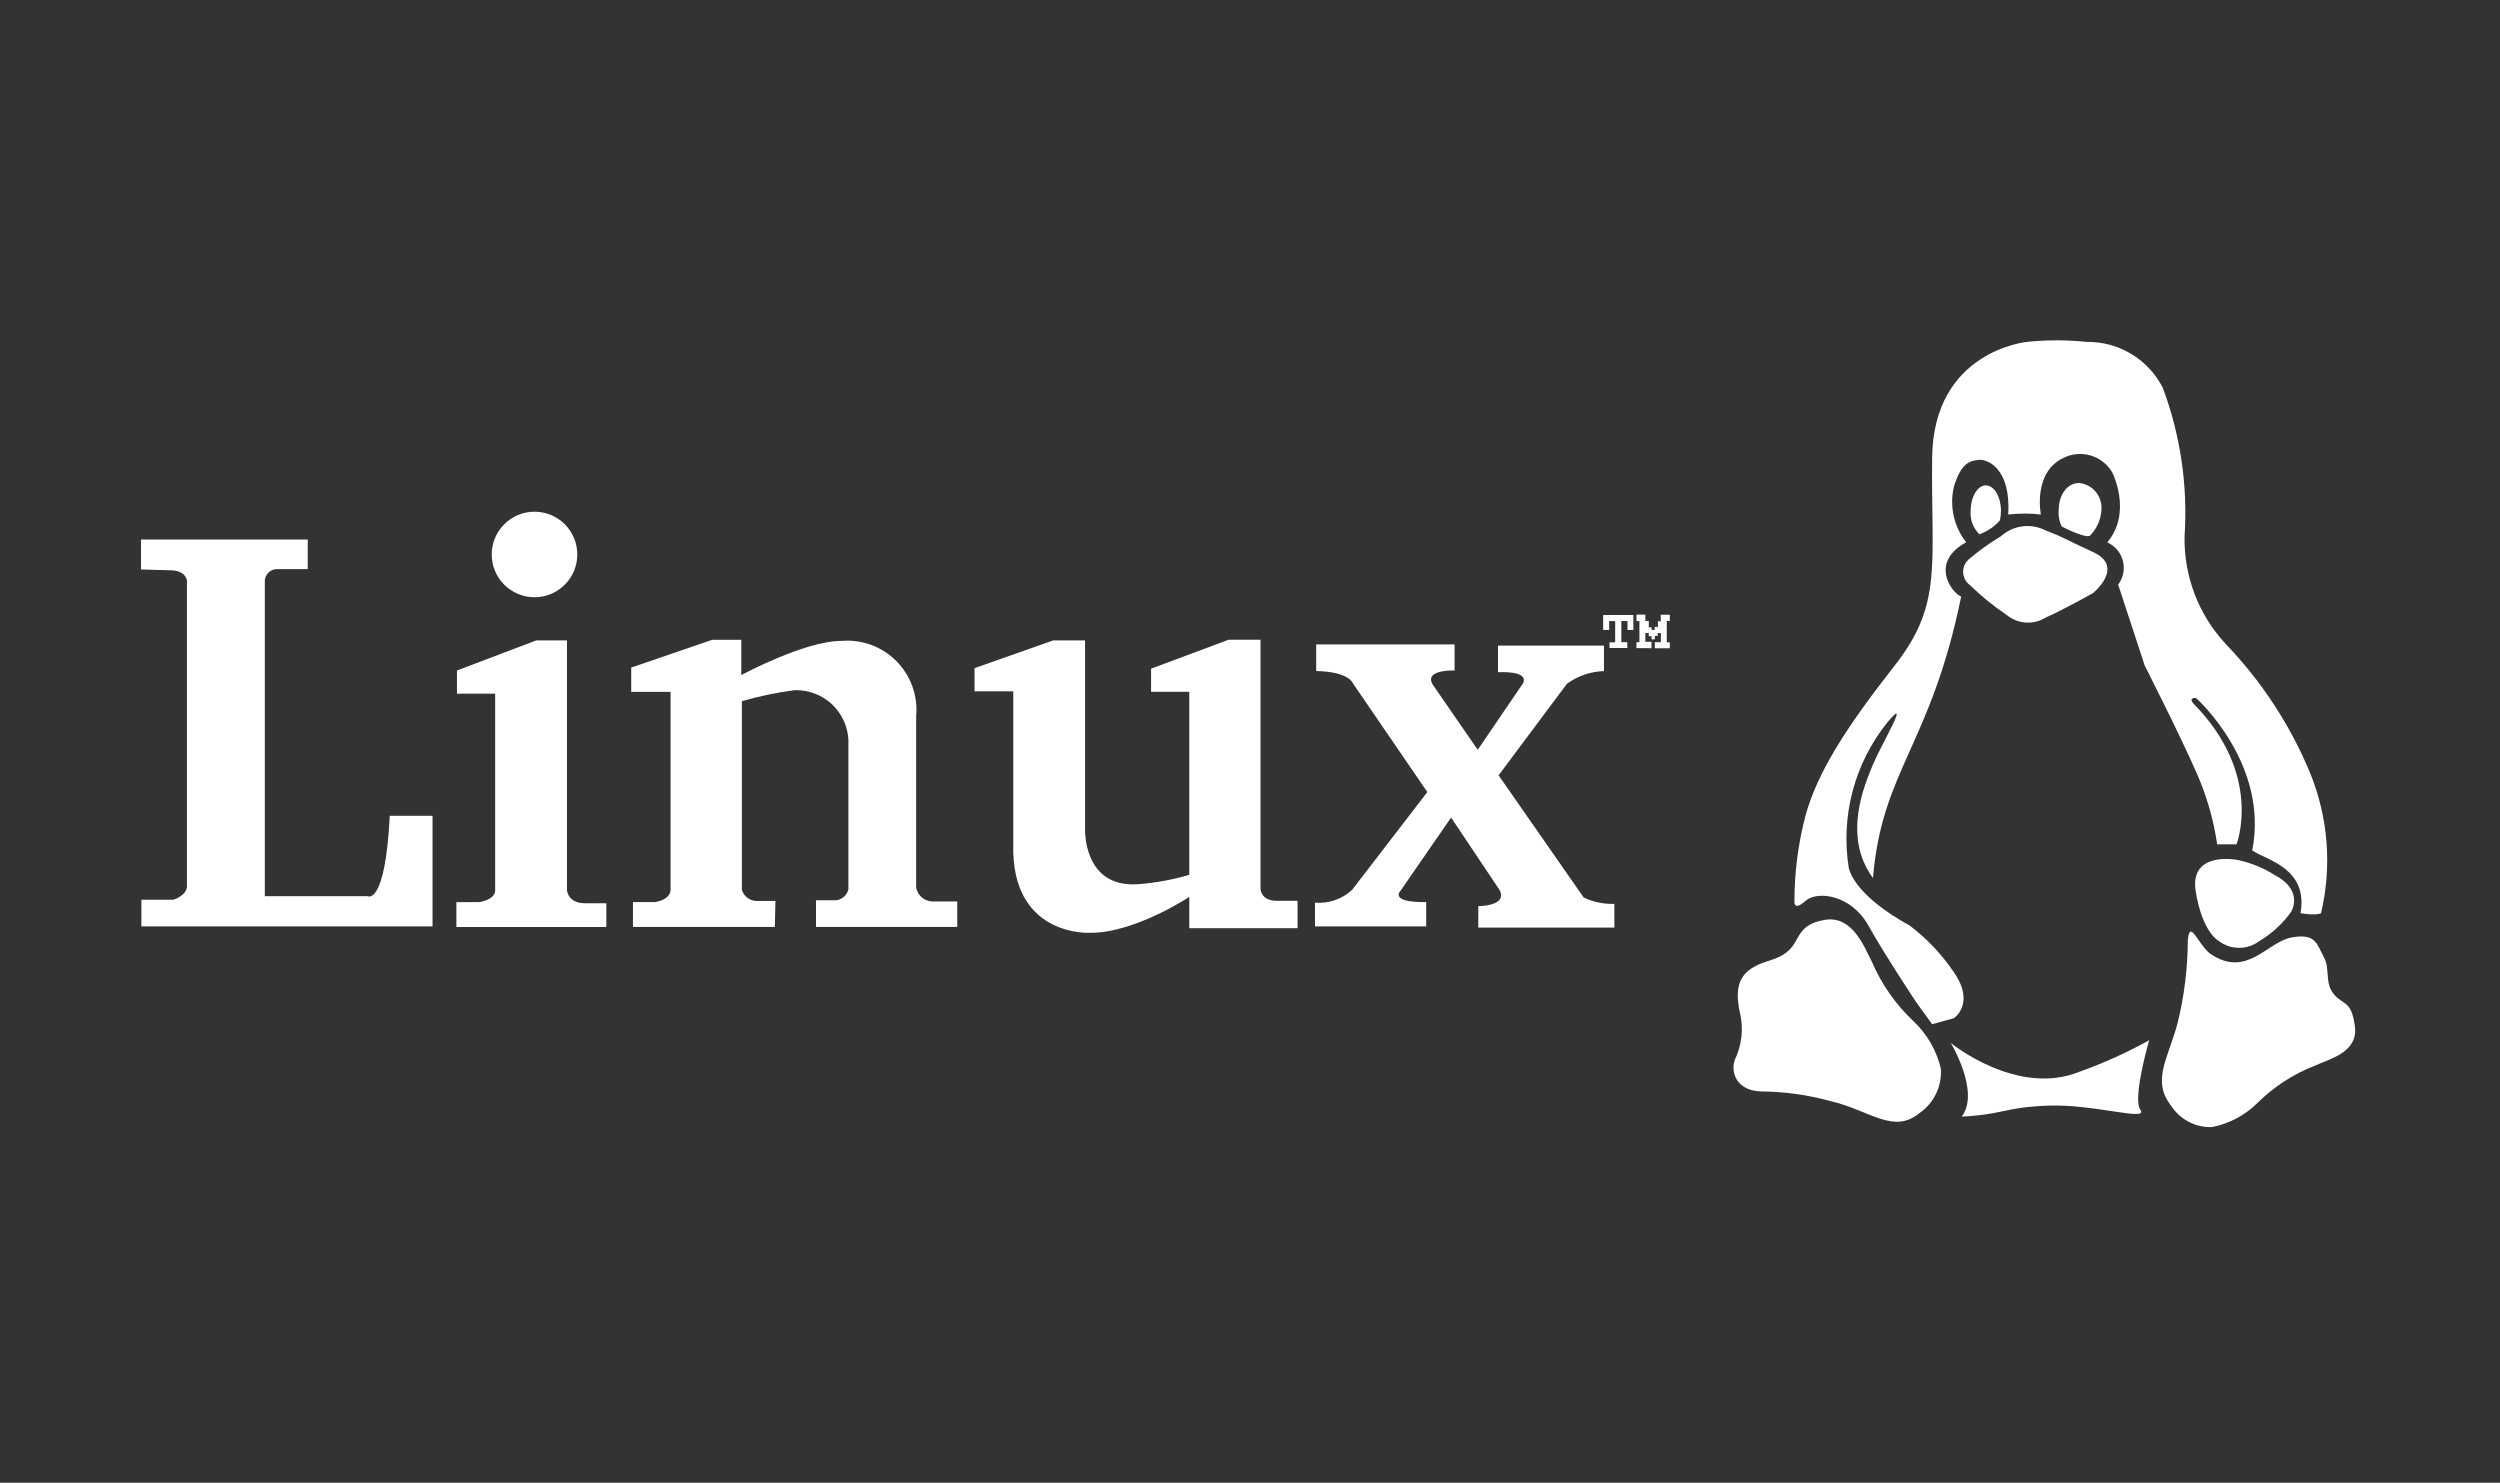
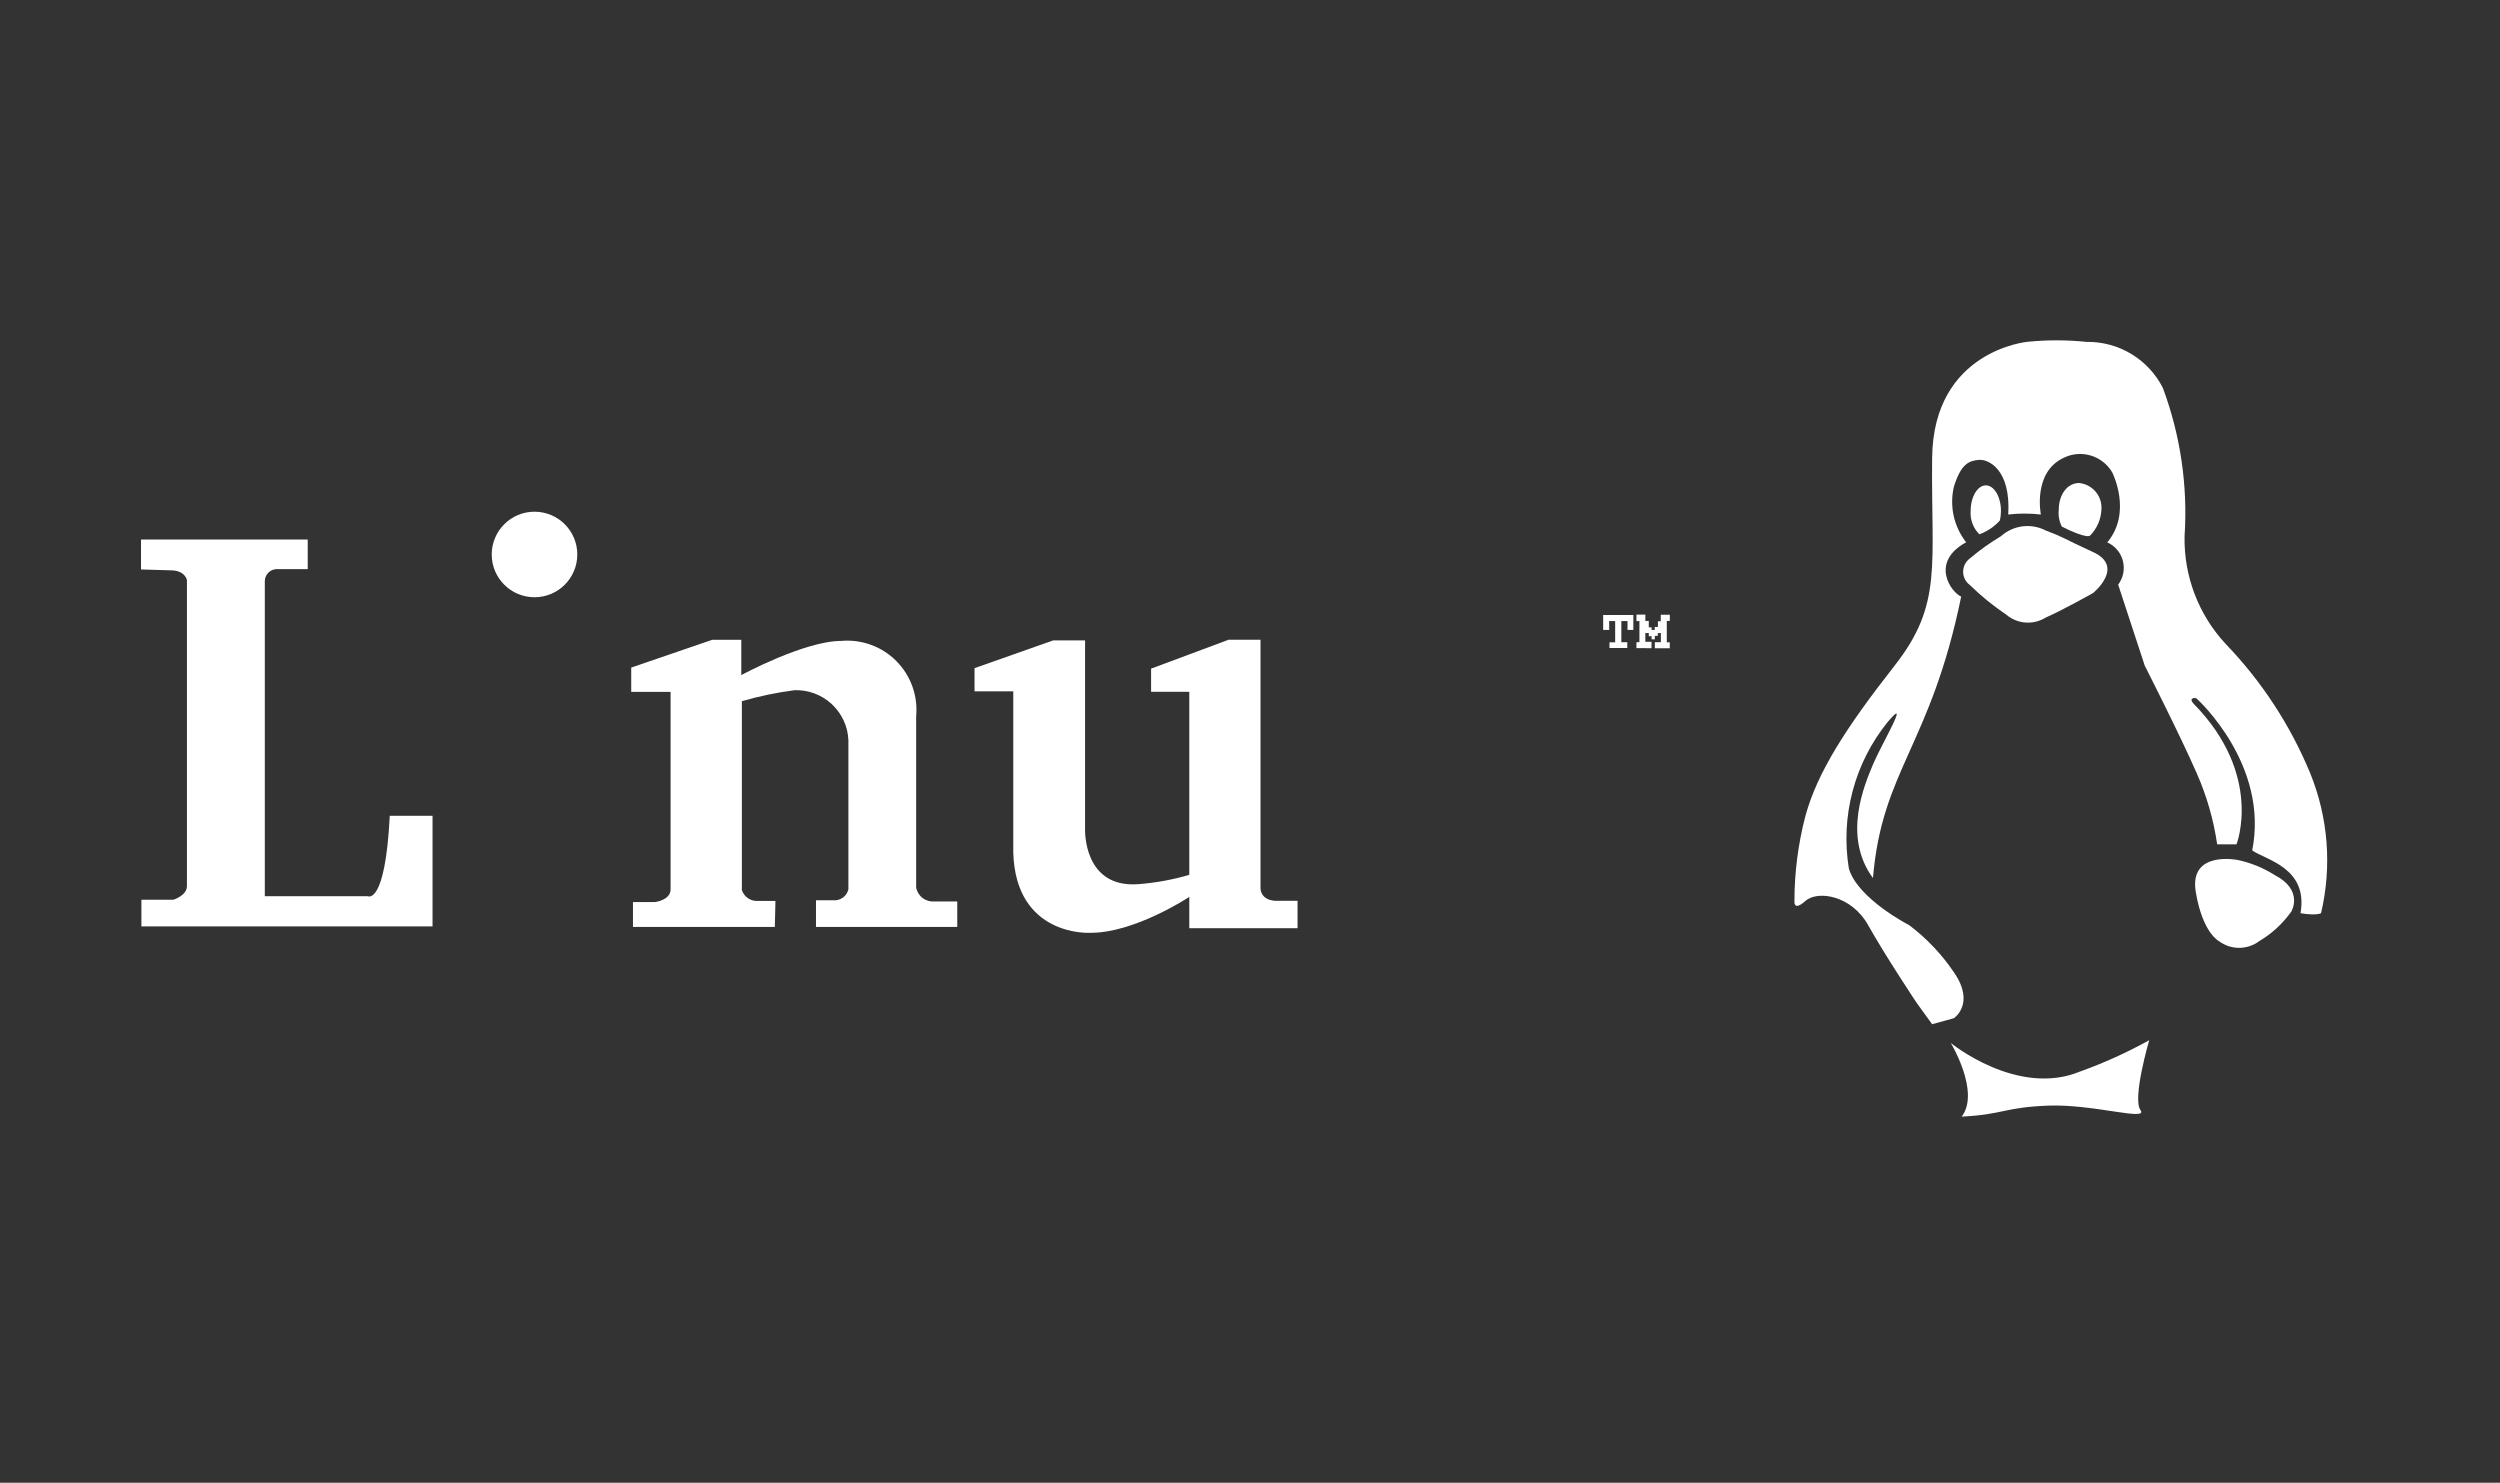
<svg xmlns="http://www.w3.org/2000/svg" width="145" height="86" viewBox="0 0 145 86" fill="none">
  <rect x="0" y="0" width="145" height="86" fill="#333333" stroke="none" />
  <g clip-path="url(#clip0_119_1351)">
    <path d="M8.179 33.029V31.294H17.848V33.008H16.068C15.975 33.007 15.883 33.024 15.796 33.06C15.71 33.095 15.631 33.147 15.565 33.213C15.499 33.279 15.447 33.357 15.411 33.444C15.376 33.53 15.358 33.623 15.359 33.716V51.979H21.331C21.331 51.979 22.339 52.549 22.607 47.316H25.087V53.73H8.201V52.186H10.048C10.048 52.186 10.842 51.951 10.842 51.392V33.649C10.842 33.649 10.757 33.078 9.884 33.078L8.179 33.029Z" fill="white" />
-     <path d="M26.503 40.232V38.889L31.104 37.142H32.884V51.616C32.884 51.616 32.918 52.388 33.925 52.388H35.167V53.765H26.47V52.322H27.779C27.779 52.322 28.652 52.222 28.72 51.684V40.232H26.503Z" fill="white" />
    <path d="M44.94 53.764H36.712V52.32H37.987C37.987 52.32 38.86 52.221 38.893 51.616V40.13H36.611V38.72L41.313 37.107H42.995V39.156C42.995 39.156 46.656 37.172 48.805 37.172C49.389 37.122 49.977 37.202 50.528 37.404C51.078 37.606 51.577 37.927 51.99 38.343C52.403 38.759 52.72 39.261 52.918 39.813C53.116 40.365 53.191 40.954 53.137 41.537V51.478C53.182 51.722 53.318 51.941 53.517 52.09C53.716 52.239 53.964 52.308 54.211 52.284H55.521V53.761H47.327V52.216H48.469C48.644 52.202 48.809 52.133 48.942 52.018C49.075 51.903 49.168 51.749 49.207 51.578V42.919C49.171 42.124 48.823 41.375 48.238 40.834C47.654 40.293 46.879 40.005 46.084 40.031C45.05 40.165 44.028 40.379 43.028 40.669V51.617C43.084 51.797 43.195 51.956 43.346 52.07C43.496 52.185 43.679 52.249 43.868 52.255H44.976L44.94 53.764Z" fill="white" />
    <path d="M58.774 40.097H56.523V38.753L61.087 37.142H62.934V48.089C62.934 48.089 62.8 51.548 66.057 51.279C67.047 51.201 68.026 51.021 68.979 50.741V40.125H66.763V38.782L71.262 37.103H73.109V51.509C73.109 51.509 73.076 52.181 73.949 52.247H75.258V53.834H68.979V52.02C68.979 52.02 65.789 54.135 63.203 54.103C63.203 54.103 58.904 54.339 58.77 49.44V40.104L58.774 40.097Z" fill="white" />
-     <path d="M76.339 38.921V37.376H84.366V38.887C84.366 38.887 82.586 38.82 83.089 39.693L85.708 43.488L88.294 39.693C88.294 39.693 88.932 38.921 86.884 38.987V37.446H93.029V38.924C92.255 38.946 91.505 39.204 90.88 39.662L86.918 44.968L91.853 52.054C92.408 52.319 93.019 52.446 93.633 52.423V53.8H85.742V52.557C85.742 52.557 87.522 52.557 86.951 51.584L84.163 47.417L81.241 51.648C81.241 51.648 80.503 52.354 82.719 52.32V53.73H76.269V52.354C76.659 52.387 77.052 52.338 77.422 52.211C77.793 52.084 78.132 51.881 78.419 51.615L82.785 45.939L78.487 39.66C78.487 39.66 78.287 38.955 76.339 38.921Z" fill="white" />
    <path d="M93.336 36.537H92.983V35.669H94.734V36.537H94.396V36.02H94.038V37.248H94.382V37.585H93.35V37.255H93.68V36.02H93.329L93.336 36.537Z" fill="white" />
    <path d="M94.914 37.591V37.248H95.087V36.02H94.914V35.647H95.43V36.013H95.629V36.386H95.793V36.536H95.973V36.364H96.159V36.035H96.325V35.655H96.849V36.013H96.674V37.255H96.847V37.599H95.98V37.248H96.331V36.717H96.152V36.882H95.98V37.08H95.793V36.9H95.629V36.714H95.43V37.226H95.788V37.595L94.914 37.591Z" fill="white" />
    <path d="M31.002 34.64C32.372 34.64 33.483 33.529 33.483 32.16C33.483 30.79 32.372 29.679 31.002 29.679C29.631 29.679 28.52 30.79 28.52 32.16C28.52 33.529 29.631 34.64 31.002 34.64Z" fill="white" />
    <path d="M117.6 19.824C117.6 19.824 112.133 20.314 112.064 26.549C111.995 32.783 112.696 35.026 109.894 38.599C107.092 42.171 105.393 44.804 104.706 47.355C104.29 48.957 104.079 50.605 104.078 52.26C104.078 52.26 104.007 52.89 104.706 52.26C105.406 51.63 107.373 51.91 108.353 53.661C109.333 55.412 111.151 58.144 111.151 58.144L112.064 59.405L113.326 59.055C113.326 59.055 114.589 58.215 113.326 56.392C112.619 55.344 111.743 54.422 110.735 53.661C110.735 53.661 107.74 52.13 107.233 50.368C106.99 48.877 107.064 47.351 107.45 45.891C107.836 44.43 108.526 43.067 109.473 41.891C110.892 40.204 109.101 43.209 108.632 44.342C108.163 45.475 106.835 48.491 108.632 50.927C109.157 44.651 111.977 43.253 113.748 34.604C113.153 34.349 111.924 32.608 114.037 31.452C113.685 31.002 113.437 30.479 113.314 29.921C113.191 29.364 113.196 28.786 113.326 28.229C113.742 26.868 114.234 26.721 114.775 26.673C115.316 26.624 116.637 27.212 116.478 29.842C117.107 29.769 117.741 29.769 118.37 29.842C118.37 29.842 117.879 27.39 119.701 26.549C120.188 26.311 120.747 26.265 121.267 26.421C121.786 26.577 122.229 26.923 122.505 27.39C122.505 27.39 123.695 29.702 122.222 31.458C122.444 31.557 122.641 31.706 122.798 31.891C122.955 32.077 123.066 32.296 123.127 32.532C123.188 32.767 123.196 33.013 123.148 33.252C123.101 33.49 123 33.715 122.854 33.91L124.394 38.604C124.394 38.604 126.426 42.597 127.406 44.838C127.989 46.156 128.388 47.546 128.596 48.972H129.718C129.718 48.972 131.299 44.944 127.208 40.793C126.929 40.474 127.321 40.445 127.406 40.517C127.49 40.59 131.615 44.363 130.628 49.323C131.415 49.88 133.89 50.328 133.43 52.966C134.362 53.121 134.62 52.966 134.62 52.966C135.259 50.257 135.038 47.417 133.989 44.839C132.837 42.056 131.173 39.513 129.084 37.343C127.514 35.651 126.662 33.417 126.704 31.109C126.899 28.18 126.468 25.243 125.443 22.492C125.028 21.68 124.396 21 123.615 20.529C122.835 20.059 121.936 19.817 121.025 19.83C119.886 19.712 118.739 19.71 117.6 19.824Z" fill="white" />
-     <path d="M105.838 53.353C104.219 53.623 104.417 54.53 103.737 55.134C103.057 55.739 102.419 55.663 101.691 56.103C100.962 56.542 100.586 57.194 100.908 58.7C101.138 59.637 101.032 60.624 100.609 61.491C100.388 62.169 100.677 63.25 102.132 63.304C103.493 63.312 104.846 63.5 106.157 63.862C108.415 64.379 109.812 65.808 111.316 64.569C111.733 64.284 112.069 63.895 112.289 63.44C112.508 62.985 112.606 62.48 112.57 61.977C112.32 60.925 111.767 59.97 110.981 59.229C109.957 58.266 109.141 57.104 108.583 55.814C108.127 54.928 107.453 53.084 105.838 53.353Z" fill="white" />
-     <path d="M136.584 59.527C136.383 57.997 135.904 58.32 135.359 57.66C134.814 57.001 135.164 56.192 134.774 55.492C134.384 54.791 134.349 54.115 132.92 54.37C131.491 54.624 130.333 56.76 128.202 55.325C127.467 54.759 126.986 53.216 126.892 54.584C126.883 56.178 126.687 57.766 126.307 59.314C125.746 61.42 124.789 62.647 125.906 64.107C126.16 64.509 126.515 64.838 126.936 65.059C127.356 65.281 127.828 65.388 128.303 65.37C129.301 65.171 130.219 64.682 130.941 63.964C131.881 63.032 133.002 62.303 134.235 61.821C135.084 61.421 136.784 61.058 136.584 59.527Z" fill="white" />
    <path d="M129.781 49.877C129.781 49.877 126.961 49.312 127.353 51.717C127.745 54.12 128.7 54.586 128.7 54.586C129.036 54.838 129.445 54.975 129.866 54.975C130.287 54.975 130.698 54.838 131.035 54.586C131.77 54.151 132.404 53.566 132.897 52.868C132.897 52.868 133.635 51.642 131.942 50.76C131.281 50.338 130.548 50.039 129.781 49.877Z" fill="white" />
    <path d="M113.145 60.492C113.145 60.492 117.003 63.649 120.64 62.15C122.026 61.654 123.368 61.046 124.655 60.332C124.655 60.332 123.663 63.711 124.146 64.381C124.628 65.051 121.413 64.03 118.818 64.126C116.224 64.222 116.239 64.636 113.78 64.764C114.866 63.329 113.145 60.492 113.145 60.492Z" fill="white" />
    <path d="M115.177 28.151C115.662 28.151 116.056 28.817 116.056 29.639C116.055 29.823 116.035 30.007 115.994 30.186C115.67 30.548 115.261 30.823 114.804 30.988C114.627 30.813 114.49 30.602 114.402 30.369C114.315 30.136 114.279 29.887 114.298 29.639C114.298 28.817 114.695 28.151 115.177 28.151Z" fill="white" />
    <path d="M120.592 28.015C120.968 28.053 121.314 28.238 121.556 28.529C121.797 28.82 121.914 29.194 121.882 29.571C121.854 30.13 121.622 30.66 121.229 31.059C121.045 31.227 120.071 30.793 119.589 30.544C119.435 30.244 119.372 29.906 119.408 29.571C119.408 28.71 119.883 28.015 120.592 28.015Z" fill="white" />
    <path d="M116.058 31.099C115.422 31.478 114.818 31.91 114.254 32.389C114.132 32.477 114.033 32.594 113.965 32.728C113.897 32.862 113.862 33.01 113.862 33.161C113.862 33.311 113.897 33.46 113.965 33.594C114.033 33.728 114.132 33.844 114.254 33.933C114.903 34.569 115.61 35.143 116.364 35.65C116.677 35.916 117.066 36.076 117.476 36.107C117.886 36.138 118.297 36.038 118.647 35.821C119.651 35.38 121.393 34.399 121.393 34.399C121.393 34.399 123.278 32.878 121.393 32.017C119.508 31.157 119.87 31.233 118.647 30.766C118.233 30.552 117.762 30.47 117.3 30.529C116.838 30.589 116.405 30.787 116.058 31.099Z" fill="white" />
  </g>
  <defs>
    <clipPath id="clip0_119_1351">
      <rect width="143.864" height="84.334" fill="white" transform="translate(0.236 0.909)" />
    </clipPath>
  </defs>
</svg>